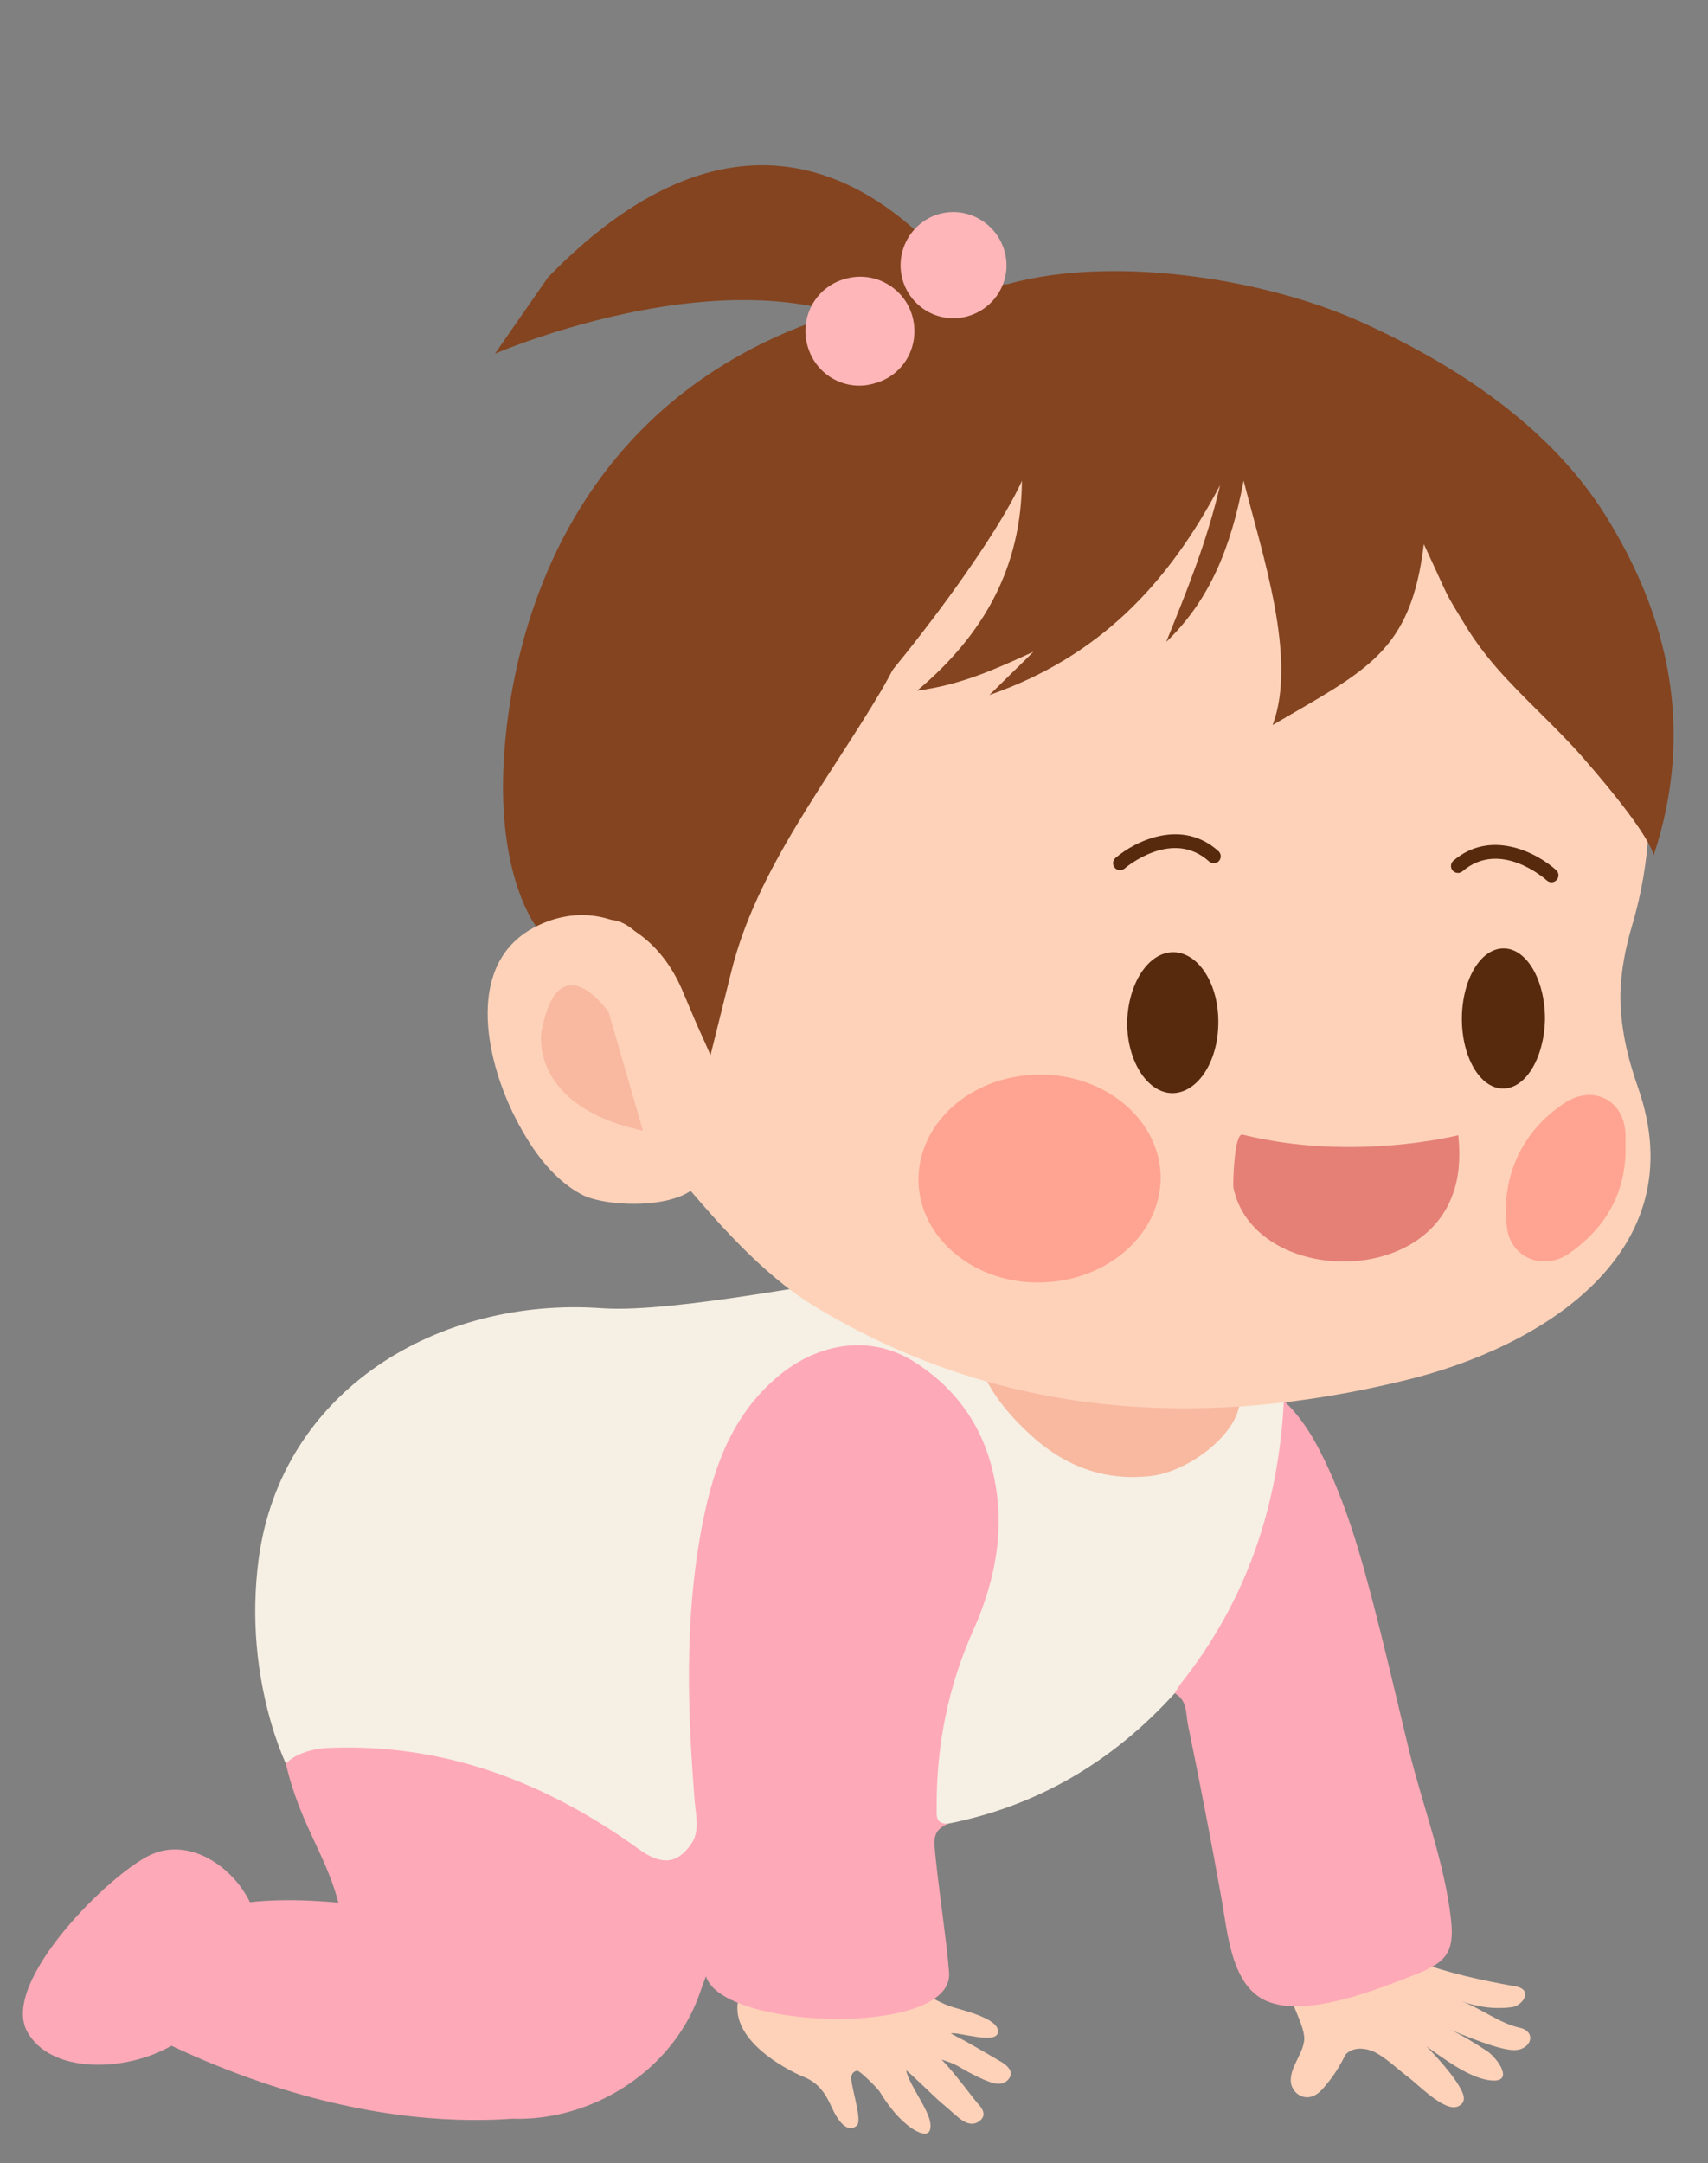
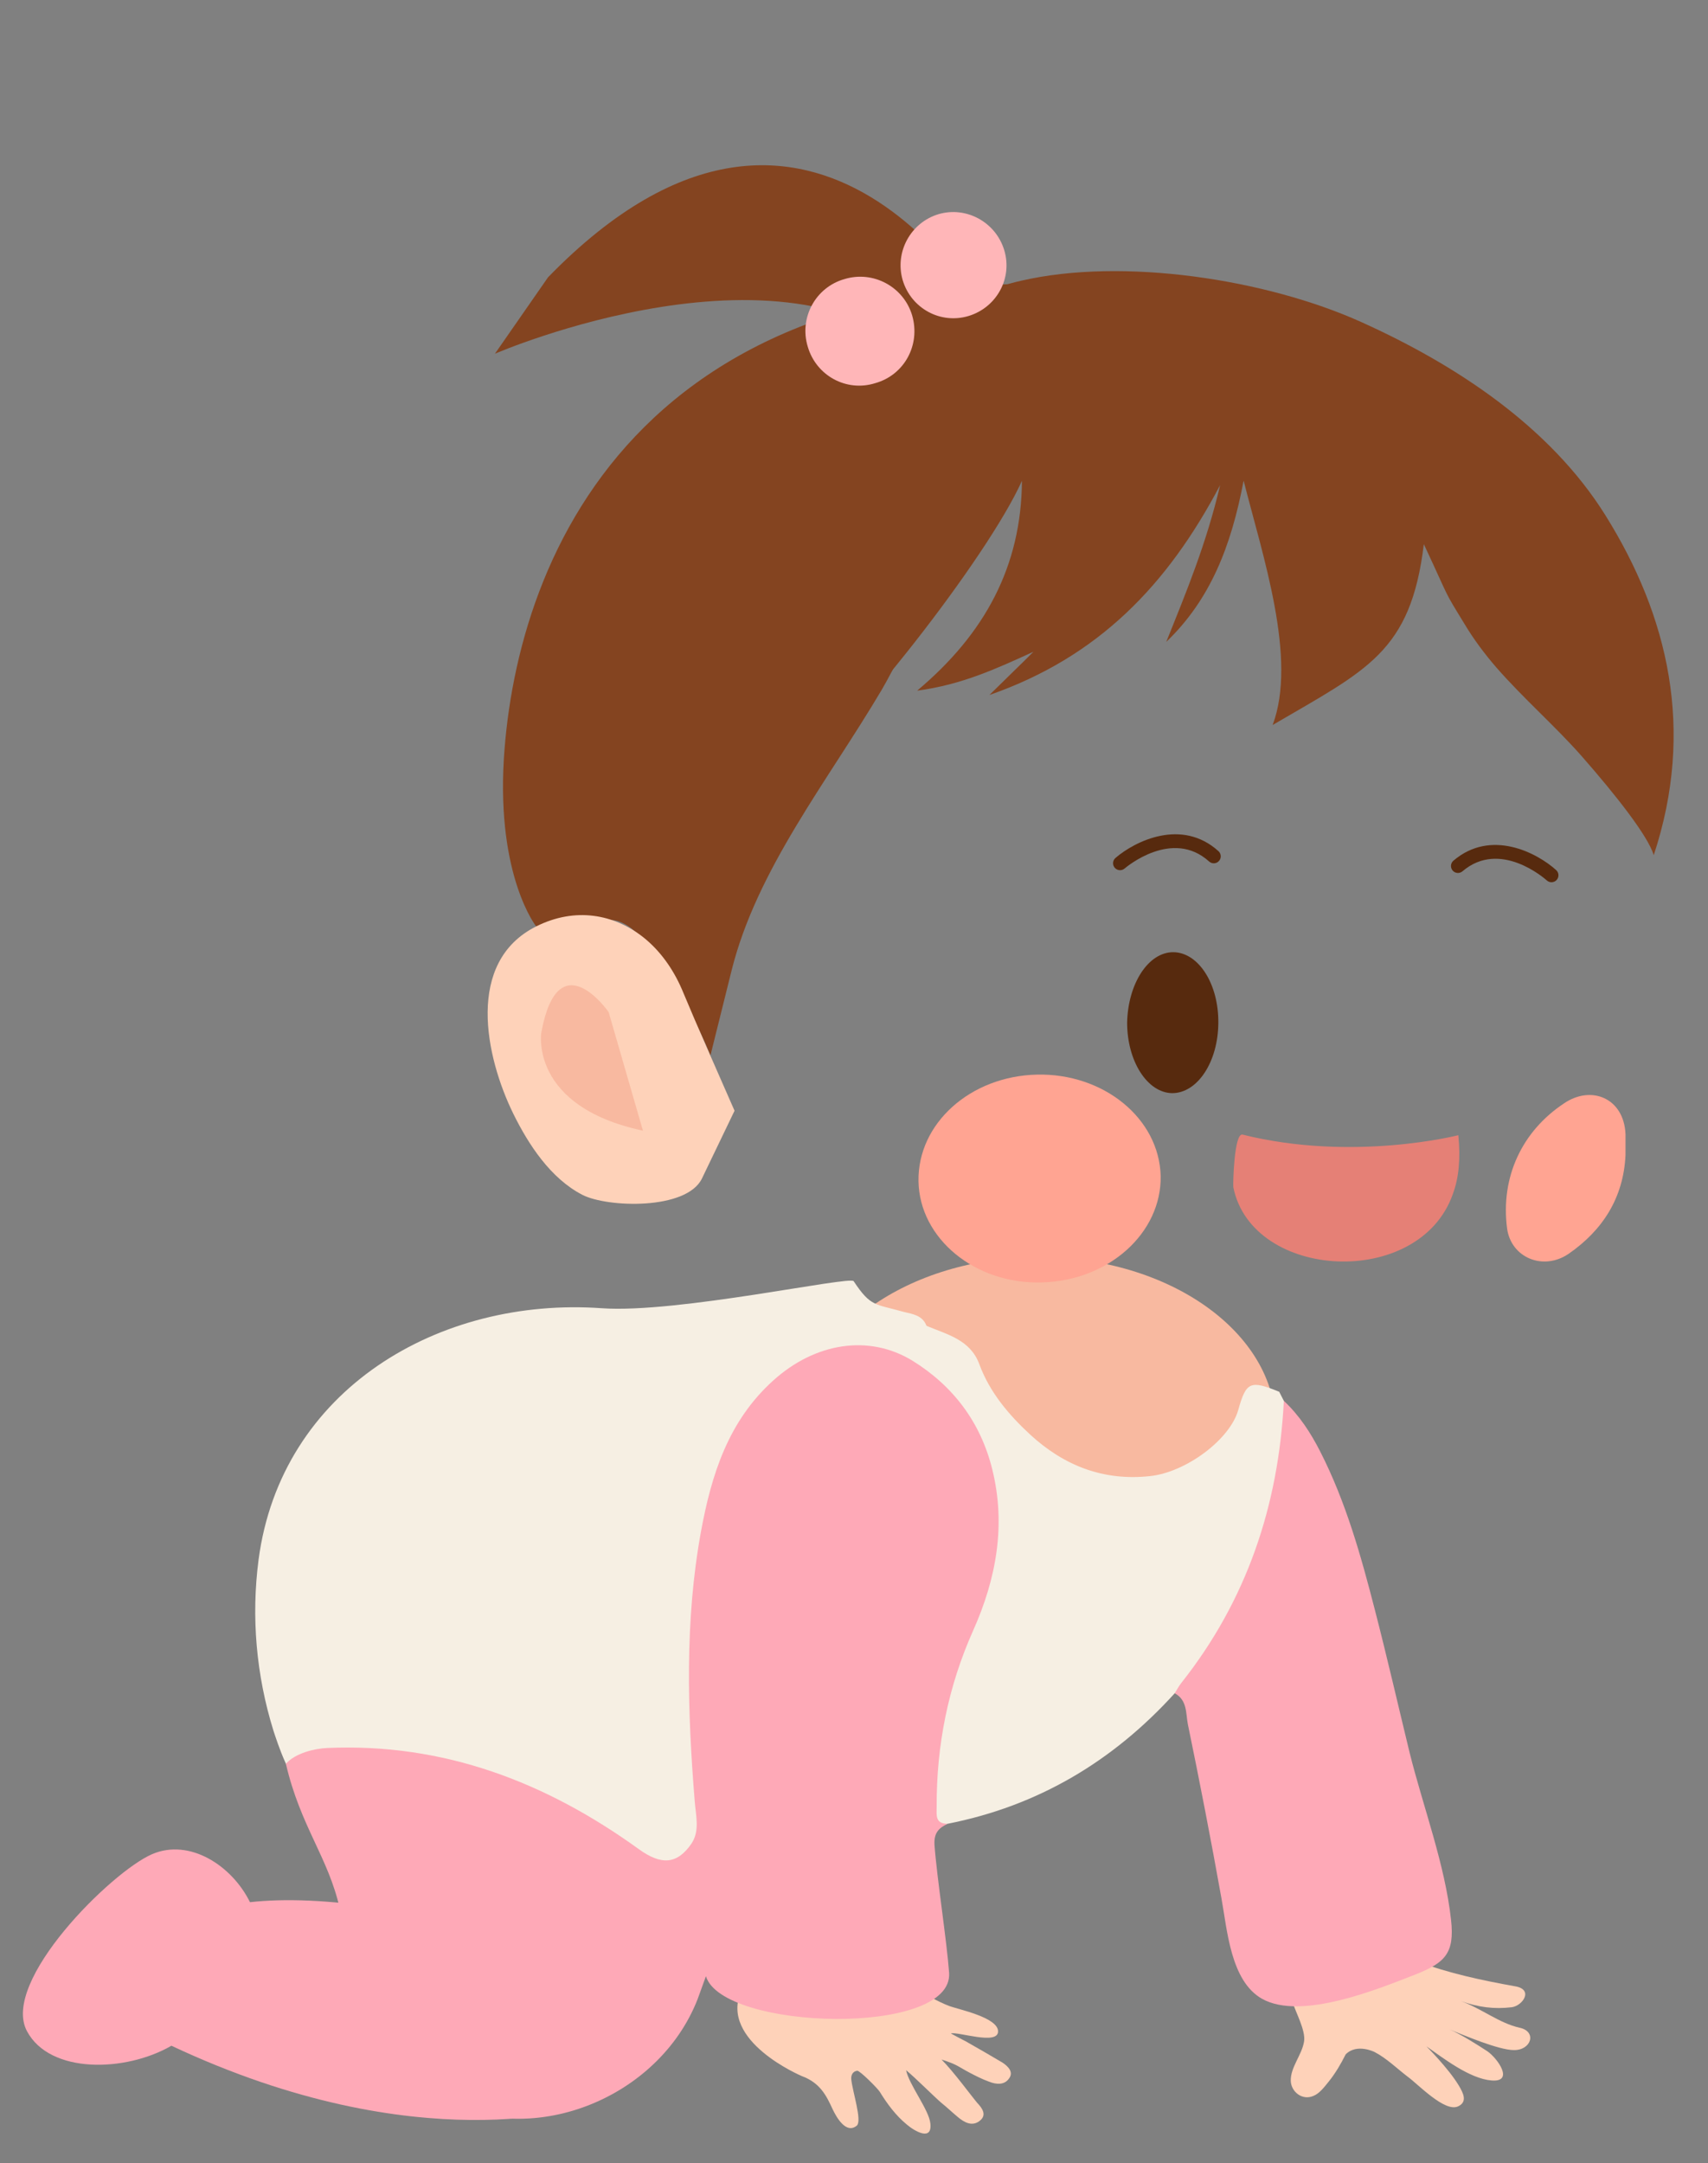
<svg xmlns="http://www.w3.org/2000/svg" height="207.5" preserveAspectRatio="xMidYMid meet" version="1.0" viewBox="-1.4 -14.9 163.9 207.5" width="163.9" zoomAndPan="magnify">
  <rect x="-1.4" y="-14.9" width="163.9" height="207.5" fill="#808080" stroke="none" />
  <g>
    <g>
      <g>
        <g clip-rule="evenodd" fill-rule="evenodd">
          <g id="change1_1">
            <path d="M80.186,174.111c0,0.606-0.444-1.288,0.134-1.175 c2.291,0.454,4.308,1.818,6.269,2.992c0.985,0.589,1.989,1.174,3.059,1.593c0.872,0.34,4.744,1.098,4.726,2.461 c-0.02,1.345-3.883-0.019-4.526,0.189c0.567,0.303,1.003,0.55,1.43,0.758c1.194,0.682,2.396,1.364,3.533,2.045 c0.559,0.379,1.07,0.91,0.615,1.518c-0.445,0.644-1.221,0.584-1.922,0.301c-0.634-0.227-1.231-0.531-1.809-0.833 c-1.099-0.568-1.174-0.794-2.746-1.287c1.108,1.099,2.907,3.542,3.399,4.128c0.511,0.53,1.004,1.213,0.228,1.781 c-0.711,0.531-1.458,0.113-2.045-0.379c-0.549-0.455-1.061-0.947-1.629-1.402c-0.739-0.644-2.595-2.5-3.353-3.105 c0.284,1.4,2.206,3.807,2.329,5.113c0.19,1.744-1.533,0.719-2.244,0.113c-1.071-0.87-1.903-2.007-2.605-3.144 c-0.17-0.302-1.951-2.083-2.168-2.026c-0.483,0.056-0.616,0.493-0.568,0.853c0.134,1.212,1.033,3.902,0.54,4.396 c-1.042,0.889-1.989-0.836-2.33-1.555c-0.605-1.324-1.212-2.539-2.955-3.184c0,0-7.983-3.352-5.814-8.18L80.186,174.111z" fill="#FED2B9" />
          </g>
          <g>
            <g id="change2_2">
              <path d="M75.545,121.872c0,8.978,10.181,16.214,22.729,16.214 c12.558,0,22.739-7.236,22.739-16.214c0-8.921-10.181-16.175-22.739-16.175C85.727,105.697,75.545,112.951,75.545,121.872z" fill="#F8B9A0" />
            </g>
            <g>
              <g id="change1_2">
                <path d="M130.512,171.422c0.36-0.057,1.439,0.682,1.875,0.872 c0.737,0.36,1.505,0.701,2.282,0.983c2.908,1.118,6.241,1.82,9.319,2.369c1.809,0.304,0.729,1.857-0.303,2.006 c-1.714,0.209-3.238,0-4.896-0.585c1.923,0.681,3.675,2.121,5.645,2.557c1.667,0.36,1.117,2.16-0.559,2.141 c-1.468,0-4.831-1.44-6.155-1.969c1.041,0.436,2.68,1.476,3.607,2.083c0.985,0.679,2.605,2.974,0.407,2.802 c-2.111-0.17-4.632-2.141-6.26-3.277c0,0,2.121,2.104,3.116,3.77c0.417,0.701,0.862,1.553-0.066,1.988 c-1.269,0.607-3.827-2.102-4.812-2.82c-1.003-0.758-2.063-1.801-3.2-2.387c0,0-1.705-0.872-2.785,0.227 c-0.455,0.908-0.985,1.818-1.629,2.613c-0.388,0.473-0.871,1.137-1.458,1.364c-1.061,0.474-2.14-0.379-2.178-1.438 c-0.038-1.308,1.08-2.502,1.278-3.789c0.162-1.06-0.805-2.765-1.127-3.827c-0.425-1.476-0.842-3.01-0.984-4.544 L130.512,171.422z" fill="#FED2B9" />
              </g>
              <g>
                <g id="change3_1">
                  <path d="M89.524,160.057c8.674-1.705,15.872-5.985,21.8-12.52 c1.609-0.36,2.594-1.458,3.446-2.785c4.271-6.609,6.725-13.882,7.956-21.63c0.208-1.325-0.379-2.462-0.928-3.637 c-0.151-0.303-0.283-0.567-0.445-0.871c-2.775-1.137-3.173-0.966-3.93,1.743c-0.795,2.839-5.019,5.984-8.466,6.345 c-4.47,0.491-8.258-1.005-11.479-3.961c-2.073-1.912-3.919-4.09-4.905-6.781c-0.871-2.35-3.087-2.84-5.067-3.673 c-0.369-1.005-1.345-1.137-2.148-1.326c-2.786-0.797-3.183-0.455-4.84-2.956c-0.352-0.529-16.943,3.107-24.16,2.595 c-15.607-1.117-30.788,7.785-32.947,24.131c-0.71,5.474-0.236,11.042,1.431,16.403c0.369,1.119,1.647,5.097,3.03,5.588 c12.141-1.44,21.591-0.341,31.385,6.553c1.363,0.986,2.775,1.744,4.451,0.795c1.799-0.946,2.83-2.462,2.614-4.507 c-0.606-6.119-0.456-12.216-0.417-18.316c0.067-5.511,1.089-10.873,2.975-16.042c0.964-2.69,2.5-5.077,4.725-6.896 c5.958-4.81,11.034-3.901,15.636,1.365c5.019,5.758,5.113,12.482,2.557,19.319c-1.743,4.584-3.542,9.129-4.092,14.055 c-0.199,1.854-0.199,3.674-0.151,5.568C87.573,159.886,88.084,160.625,89.524,160.057z" fill="#F6EFE3" />
                </g>
                <g id="change4_2">
                  <path d="M121.799,119.486c-0.511,10.04-3.561,19.129-9.831,27.049 c-0.246,0.302-0.425,0.662-0.644,1.003c1.212,0.645,1.061,1.914,1.26,2.955c1.146,5.551,2.226,11.117,3.229,16.725 c0.549,2.993,0.871,7.917,3.883,9.622c3.769,2.123,11.175-0.948,14.688-2.31c2.89-1.138,3.817-2.046,3.458-5.267 c-0.587-5.34-2.682-10.834-3.978-16.042c-1.109-4.565-2.159-9.149-3.334-13.695c-1.334-5.189-2.783-10.36-5.246-15.188 C124.374,122.554,123.294,120.888,121.799,119.486z" fill="#FEA9B7" />
                </g>
                <g id="change4_3">
                  <path d="M26.034,154.3c1.402,6.022,4.053,8.938,5.17,13.883 c1.023,4.47,2.293,8.883,4.404,12.973c0.786,1.536,0.559,2.197-1.288,2.01c-1.033-0.078-2.074,0.074-3.116,0.111 c3.399,0.076,6.213,1.363,9.243,3.068c9.016,5.039,21.346,0.135,25.097-9.469c0.227-0.606,0.436-1.213,0.796-2.197 c1.591,5.208,23.799,5.835,23.335-0.343c-0.228-3.105-1.175-9.128-1.401-12.254c-0.066-1.173,0.416-1.609,1.25-2.025 c-1.213-0.018-1.042-0.833-1.042-1.667c-0.02-5.871,1.099-11.497,3.504-16.877c2.216-4.962,3.163-10.113,1.828-15.473 c-1.117-4.507-3.75-7.994-7.671-10.417c-4.167-2.538-9.309-1.725-13.325,1.894c-4.338,3.901-5.948,9.052-6.952,14.508 c-1.571,8.599-1.296,17.273-0.597,25.911c0.104,1.326,0.501,2.803-0.311,4.016c-1.383,2.007-2.898,2.101-5.067,0.53 c-8.921-6.438-18.723-10.192-29.908-9.698C28.781,152.84,26.943,153.275,26.034,154.3z" fill="#FEA9B7" />
                </g>
              </g>
            </g>
            <g id="change4_1">
              <path d="M13.192,162.973c3.599-1.553,7.672,1.099,9.395,4.604 c3.257-0.36,7.519-0.246,13.183,0.644l18.884,18.959c0,0-15.759,5.381-39.605-5.832c-4.375,2.537-11.659,2.744-13.865-1.403 C-1.354,175.173,9.31,164.64,13.192,162.973z" fill="#FEA9B7" />
            </g>
          </g>
        </g>
        <g>
          <g>
            <g>
              <g>
                <g>
                  <g clip-rule="evenodd" fill-rule="evenodd">
                    <g id="change1_3">
-                       <path d="M76.796,110.431 c17.918,10.854,37.427,11.782,56.632,7.085c12.918-3.107,27.957-12.179,22.349-28.107 c-1.021-2.909-1.703-5.844-1.684-8.932c0.057-2.262,0.492-4.488,1.136-6.638c7.292-24.614-10.872-51.16-35.078-56.746 c-14.319-3.334-30.154-2.984-43.621,3.267c-14.547,6.752-20.987,14.821-23.694,30.154 c-1.971,11.157-0.228,34.52,7.309,43.232C64.863,99.192,70.298,106.494,76.796,110.431z" fill="#FED2B9" />
-                     </g>
+                       </g>
                    <g id="change5_1">
                      <path d="M154.585,95.261c0-0.446,0-0.881,0-1.355 c-0.151-3.495-3.314-4.735-5.91-2.953c-3.998,2.65-6.099,7.036-5.456,11.988c0.379,2.813,3.467,4.101,5.91,2.435 c3.257-2.255,5.265-5.362,5.455-9.47C154.585,95.668,154.585,95.433,154.585,95.261L154.585,95.261z" fill="#FFA492" />
                    </g>
                  </g>
                  <g id="change6_3">
                    <path d="M147.481,69.733c-0.159,0-0.319-0.056-0.447-0.171c-0.182-0.164-4.487-3.963-8.095-0.878 c-0.281,0.24-0.703,0.207-0.944-0.074c-0.238-0.281-0.207-0.703,0.074-0.943c3.604-3.081,8.027-0.757,9.861,0.902 c0.274,0.248,0.295,0.67,0.047,0.944C147.847,69.66,147.665,69.733,147.481,69.733z" fill="#572A0E" />
                  </g>
                  <g id="change6_4">
                    <path d="M106.079,68.578c-0.188,0-0.376-0.078-0.508-0.232c-0.241-0.28-0.208-0.701,0.071-0.943 c1.877-1.616,6.358-3.835,9.882-0.651c0.274,0.248,0.295,0.67,0.047,0.944c-0.246,0.275-0.67,0.296-0.944,0.048 c-3.524-3.183-7.927,0.516-8.113,0.675C106.387,68.525,106.233,68.578,106.079,68.578z" fill="#572A0E" />
                  </g>
                  <g id="change5_2">
                    <path clip-rule="evenodd" d="M86.739,98.415c0.094,5.501,5.436,9.896,11.819,9.708 c6.422-0.152,11.516-4.736,11.421-10.219c-0.151-5.511-5.454-9.85-11.856-9.717C91.703,88.329,86.645,92.884,86.739,98.415z" fill="#FFA492" fill-rule="evenodd" />
                  </g>
                </g>
              </g>
              <g id="change7_3">
                <path clip-rule="evenodd" d="M94.278,28.39c-2.993,2.784,1.174,1.326-1.269,4.641 c-2.765,3.693-7.462,14.253-9.792,18.23c-5.172,8.751-11.99,17.217-14.415,26.944l-2.026,8.135c0,0-5.285-12.918-9.546-12.984 l-7.179,0.615c0,0-3.769-4.754-3.105-16.015c1.212-19.698,13.373-50.325,64.19-45.145L94.278,28.39z" fill="#844420" fill-rule="evenodd" />
              </g>
              <g id="change1_4">
                <path clip-rule="evenodd" d="M60.355,75.032c-2.823-2.236-6.534-2.945-10.304-1.061 c-6.818,3.418-4.867,12.521-2.196,17.966c1.458,2.964,3.58,6.211,6.629,7.784c2.386,1.231,10.001,1.488,11.478-1.572 l3.125-6.496c-1.704-3.901-3.428-7.746-5.058-11.659C63.158,77.986,61.908,76.273,60.355,75.032z" fill="#FED2B9" fill-rule="evenodd" />
              </g>
              <g>
                <g id="change6_1">
-                   <path clip-rule="evenodd" d="M146.857,82.835c-0.057,3.712-1.856,6.724-4.035,6.687 c-2.196,0-3.958-3.03-3.939-6.734c0.02-3.741,1.818-6.733,4.017-6.705C145.096,76.083,146.857,79.113,146.857,82.835z" fill="#572A0E" fill-rule="evenodd" />
-                 </g>
+                   </g>
                <g id="change6_2">
                  <path clip-rule="evenodd" d="M115.511,83.224c-0.019,3.731-1.989,6.743-4.432,6.743 c-2.387-0.038-4.319-3.069-4.319-6.762c0.077-3.73,2.027-6.781,4.451-6.761C113.616,76.481,115.547,79.493,115.511,83.224z" fill="#572A0E" fill-rule="evenodd" />
                </g>
              </g>
            </g>
            <g id="change7_1">
              <path clip-rule="evenodd" d="M150.418,57.683c3.296,3.759,6.326,7.624,6.876,9.451 c3.978-12.037,1.401-22.938-4.642-32.608c-5.34-8.542-14.412-14.47-23.428-18.533c-9.092-4.1-22.843-6.231-32.654-3.958 c-1.174,0.275-2.254,0.521-3.105,1.42c-0.758,0.815-0.38,2.493-1.573,2.898c-13.334,4.565-27.596,17.89-31.631,31.604 c-2.008,6.818-2.121,19.103,1.08,24.765c-0.057-5.455,8.41-9.403,12.425-12.396c6.251-4.65,19.642-21.821,22.9-29.103 c-0.057,8.23-3.581,14.698-10.058,20.133c4.299-0.568,7.652-2.131,11.156-3.73c-1.23,1.24-2.5,2.442-4.223,4.147 c10.475-3.647,17.104-10.569,22.142-20.135c-1.325,5.636-3.258,10.285-5.171,15.04c4.224-4.044,6.232-9.167,7.426-15.466 c1.837,7.236,5.169,17.085,2.784,23.439c9.016-5.283,13.258-6.96,14.509-17.349c2.632,5.625,1.799,4.213,3.919,7.68 c0.892,1.486,1.933,2.87,3.031,4.139C144.812,52.132,147.824,54.736,150.418,57.683z" fill="#844420" fill-rule="evenodd" />
            </g>
            <g>
              <g id="change7_2">
                <path clip-rule="evenodd" d="M93.748,16.297c0,0-16.669-31.225-42.56-4.593l-5.095,7.33 c0,0,28.657-12.425,41.897,1.335L93.748,16.297z" fill="#844420" fill-rule="evenodd" />
              </g>
              <g clip-rule="evenodd" fill="#FFB6B8" fill-rule="evenodd" id="change8_1">
                <path d="M85.225,11.987c0.814,2.7,3.618,4.234,6.307,3.429 c2.69-0.806,4.262-3.618,3.429-6.336c-0.814-2.661-3.618-4.214-6.289-3.438C86.001,6.437,84.428,9.27,85.225,11.987z" />
                <path d="M76.114,18.362c0.815,2.784,3.712,4.365,6.477,3.494 c2.785-0.786,4.356-3.656,3.543-6.487c-0.815-2.756-3.732-4.338-6.497-3.496C76.871,12.65,75.262,15.576,76.114,18.362z" />
              </g>
            </g>
          </g>
          <g id="change9_1">
            <path clip-rule="evenodd" d="M138.542,94c0,0-10.095,2.587-20.701-0.055 c-0.815-0.219-0.93,4.705-0.891,5.048c1.798,8.938,17.841,9.81,21.062,0.662C138.581,98.131,138.77,96.284,138.542,94z" fill="#E58076" fill-rule="evenodd" />
          </g>
        </g>
      </g>
      <g id="change2_1">
        <path clip-rule="evenodd" d="M57.003,82.183c0,0-4.831-6.924-6.46,1.979 c0,0-1.155,7.074,9.755,9.404" fill="#F8B9A0" fill-rule="evenodd" />
      </g>
    </g>
  </g>
</svg>